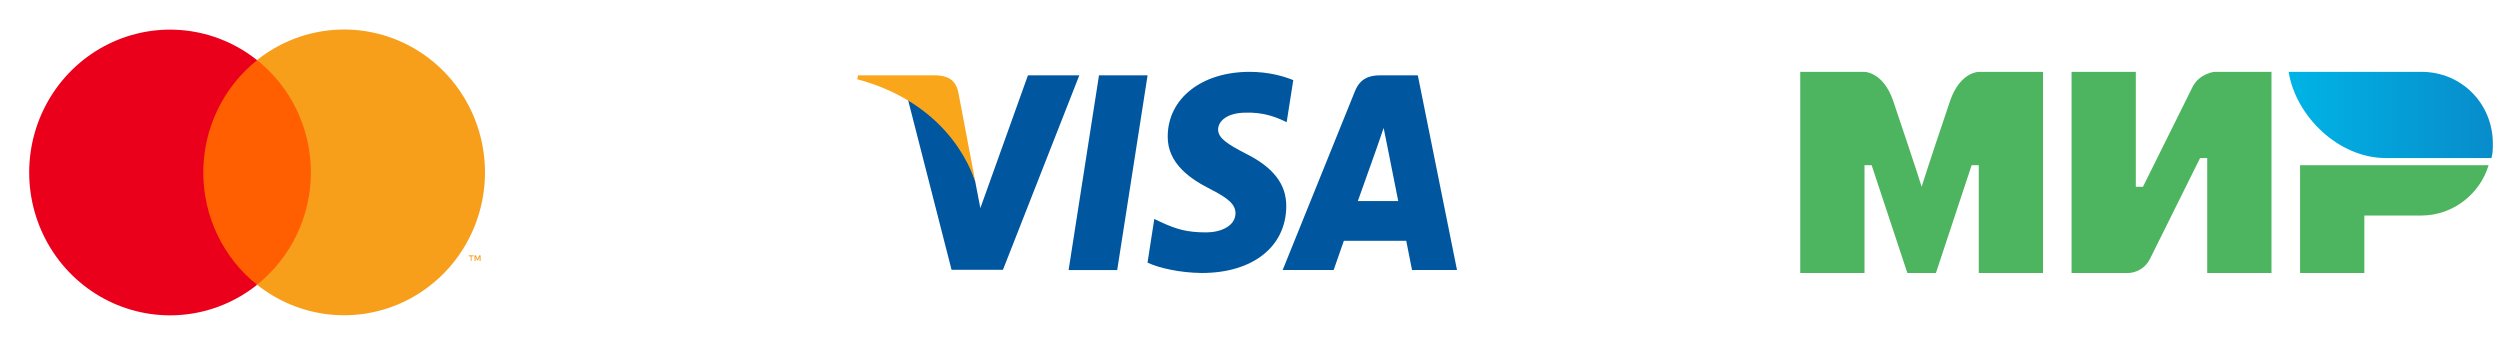
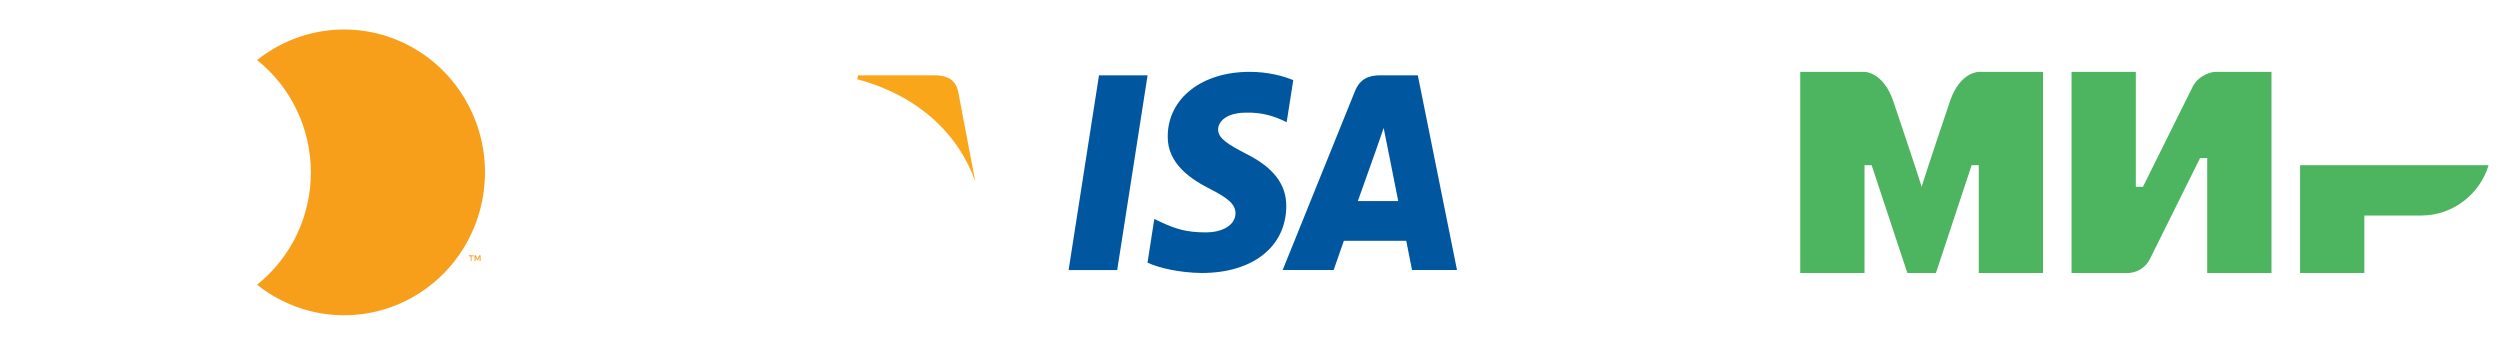
<svg xmlns="http://www.w3.org/2000/svg" width="174" height="24" viewBox="0 0 174 24" fill="none">
-   <path d="M22.611 4.18H13.172V19.814H22.611V4.18Z" fill="#FF5F00" />
-   <path d="M14.149 12.004C14.148 10.498 14.484 9.012 15.133 7.658C15.782 6.304 16.726 5.117 17.894 4.188C16.447 3.035 14.71 2.318 12.881 2.119C11.052 1.92 9.205 2.247 7.55 3.063C5.896 3.878 4.501 5.149 3.525 6.73C2.549 8.312 2.031 10.139 2.031 12.005C2.031 13.87 2.549 15.698 3.525 17.28C4.501 18.861 5.896 20.132 7.55 20.947C9.205 21.763 11.052 22.09 12.881 21.891C14.71 21.692 16.447 20.975 17.894 19.822C16.726 18.892 15.781 17.705 15.133 16.351C14.484 14.996 14.147 13.509 14.149 12.004Z" fill="#EB001B" />
  <path d="M32.821 18.16V17.84H32.957V17.773H32.633V17.84H32.761V18.16H32.821ZM33.45 18.16V17.773H33.352L33.237 18.05L33.123 17.773H33.025V18.16H33.096V17.867L33.202 18.119H33.276L33.382 17.867V18.16H33.45Z" fill="#F79E1B" />
  <path d="M33.755 12C33.755 13.865 33.237 15.693 32.261 17.275C31.285 18.856 29.889 20.127 28.235 20.942C26.58 21.758 24.732 22.084 22.903 21.885C21.074 21.686 19.337 20.969 17.891 19.816C19.058 18.885 20.002 17.698 20.651 16.344C21.3 14.99 21.637 13.504 21.637 11.998C21.637 10.493 21.3 9.007 20.651 7.653C20.002 6.298 19.058 5.111 17.891 4.181C19.337 3.028 21.074 2.311 22.903 2.112C24.732 1.912 26.58 2.239 28.235 3.054C29.889 3.87 31.285 5.141 32.261 6.722C33.237 8.303 33.755 10.131 33.755 11.997V12Z" fill="#F79E1B" />
  <g clip-path="url(#clip0_4769_57895)">
    <path d="M77.757 18.795H74.375L76.49 5.242H79.872L77.757 18.795Z" fill="#00579F" />
    <path d="M90.012 5.577C89.345 5.303 88.287 5 86.978 5C83.639 5 81.287 6.845 81.273 9.484C81.245 11.43 82.956 12.511 84.237 13.16C85.545 13.823 85.99 14.256 85.99 14.848C85.976 15.755 84.932 16.174 83.959 16.174C82.609 16.174 81.885 15.958 80.786 15.453L80.34 15.236L79.867 18.279C80.66 18.653 82.122 18.985 83.639 19C87.187 19 89.497 17.183 89.525 14.372C89.538 12.829 88.635 11.647 86.686 10.681C85.503 10.061 84.779 9.643 84.779 9.008C84.793 8.431 85.392 7.841 86.727 7.841C87.826 7.812 88.634 8.086 89.246 8.36L89.552 8.503L90.012 5.577Z" fill="#00579F" />
    <path d="M94.506 13.993C94.784 13.215 95.856 10.202 95.856 10.202C95.842 10.23 96.134 9.409 96.301 8.904L96.537 10.072C96.537 10.072 97.177 13.316 97.317 13.993C96.788 13.993 95.174 13.993 94.506 13.993ZM98.68 5.242H96.064C95.257 5.242 94.645 5.487 94.297 6.367L89.273 18.794H92.822C92.822 18.794 93.406 17.122 93.532 16.761C93.921 16.761 97.373 16.761 97.874 16.761C97.971 17.237 98.277 18.794 98.277 18.794H101.408L98.68 5.242Z" fill="#00579F" />
-     <path d="M71.545 5.242L68.233 14.484L67.871 12.609C67.259 10.447 65.338 8.097 63.195 6.929L66.229 18.78H69.805L75.121 5.242H71.545Z" fill="#00579F" />
    <path d="M65.161 5.242H59.72L59.664 5.516C63.908 6.641 66.719 9.352 67.874 12.61L66.691 6.381C66.497 5.516 65.898 5.271 65.161 5.242Z" fill="#FAA61A" />
  </g>
  <g clip-path="url(#clip1_4769_57895)">
-     <path fill-rule="evenodd" clip-rule="evenodd" d="M168.533 5H159.289C159.786 8.1 162.768 11 166.048 11H173.403C173.503 10.7 173.503 10.3 173.503 10C173.503 7.2 171.316 5 168.533 5Z" fill="url(#paint0_linear_4769_57895)" />
    <path fill-rule="evenodd" clip-rule="evenodd" d="M160.086 11.5V19H164.559V15H168.535C170.721 15 172.61 13.5 173.206 11.5H160.086Z" fill="#4DB45F" />
    <path fill-rule="evenodd" clip-rule="evenodd" d="M144.18 5V19H148.156C148.156 19 149.15 19 149.647 18C152.33 12.6 153.125 11 153.125 11H153.622V19H158.095V5H154.119C154.119 5 153.125 5.1 152.628 6C150.342 10.6 149.15 13 149.15 13H148.653V5H144.18Z" fill="#4DB45F" />
    <path fill-rule="evenodd" clip-rule="evenodd" d="M125.297 19V5H129.77C129.77 5 131.062 5 131.758 7C133.547 12.3 133.746 13 133.746 13C133.746 13 134.143 11.7 135.734 7C136.429 5 137.722 5 137.722 5H142.194V19H137.722V11.5H137.225L134.74 19H132.752L130.267 11.5H129.77V19H125.297Z" fill="#4DB45F" />
  </g>
  <defs>
    <linearGradient id="paint0_linear_4769_57895" x1="159.263" y1="8" x2="173.503" y2="8" gradientUnits="userSpaceOnUse">
      <stop stop-color="#00B4E6" />
      <stop offset="1" stop-color="#088CCB" />
    </linearGradient>
    <clipPath id="clip0_4769_57895">
      <rect width="41.747" height="14" fill="white" transform="translate(59.664 5)" />
    </clipPath>
    <clipPath id="clip1_4769_57895">
      <rect width="48.705" height="14" fill="white" transform="translate(125.297 5)" />
    </clipPath>
  </defs>
</svg>